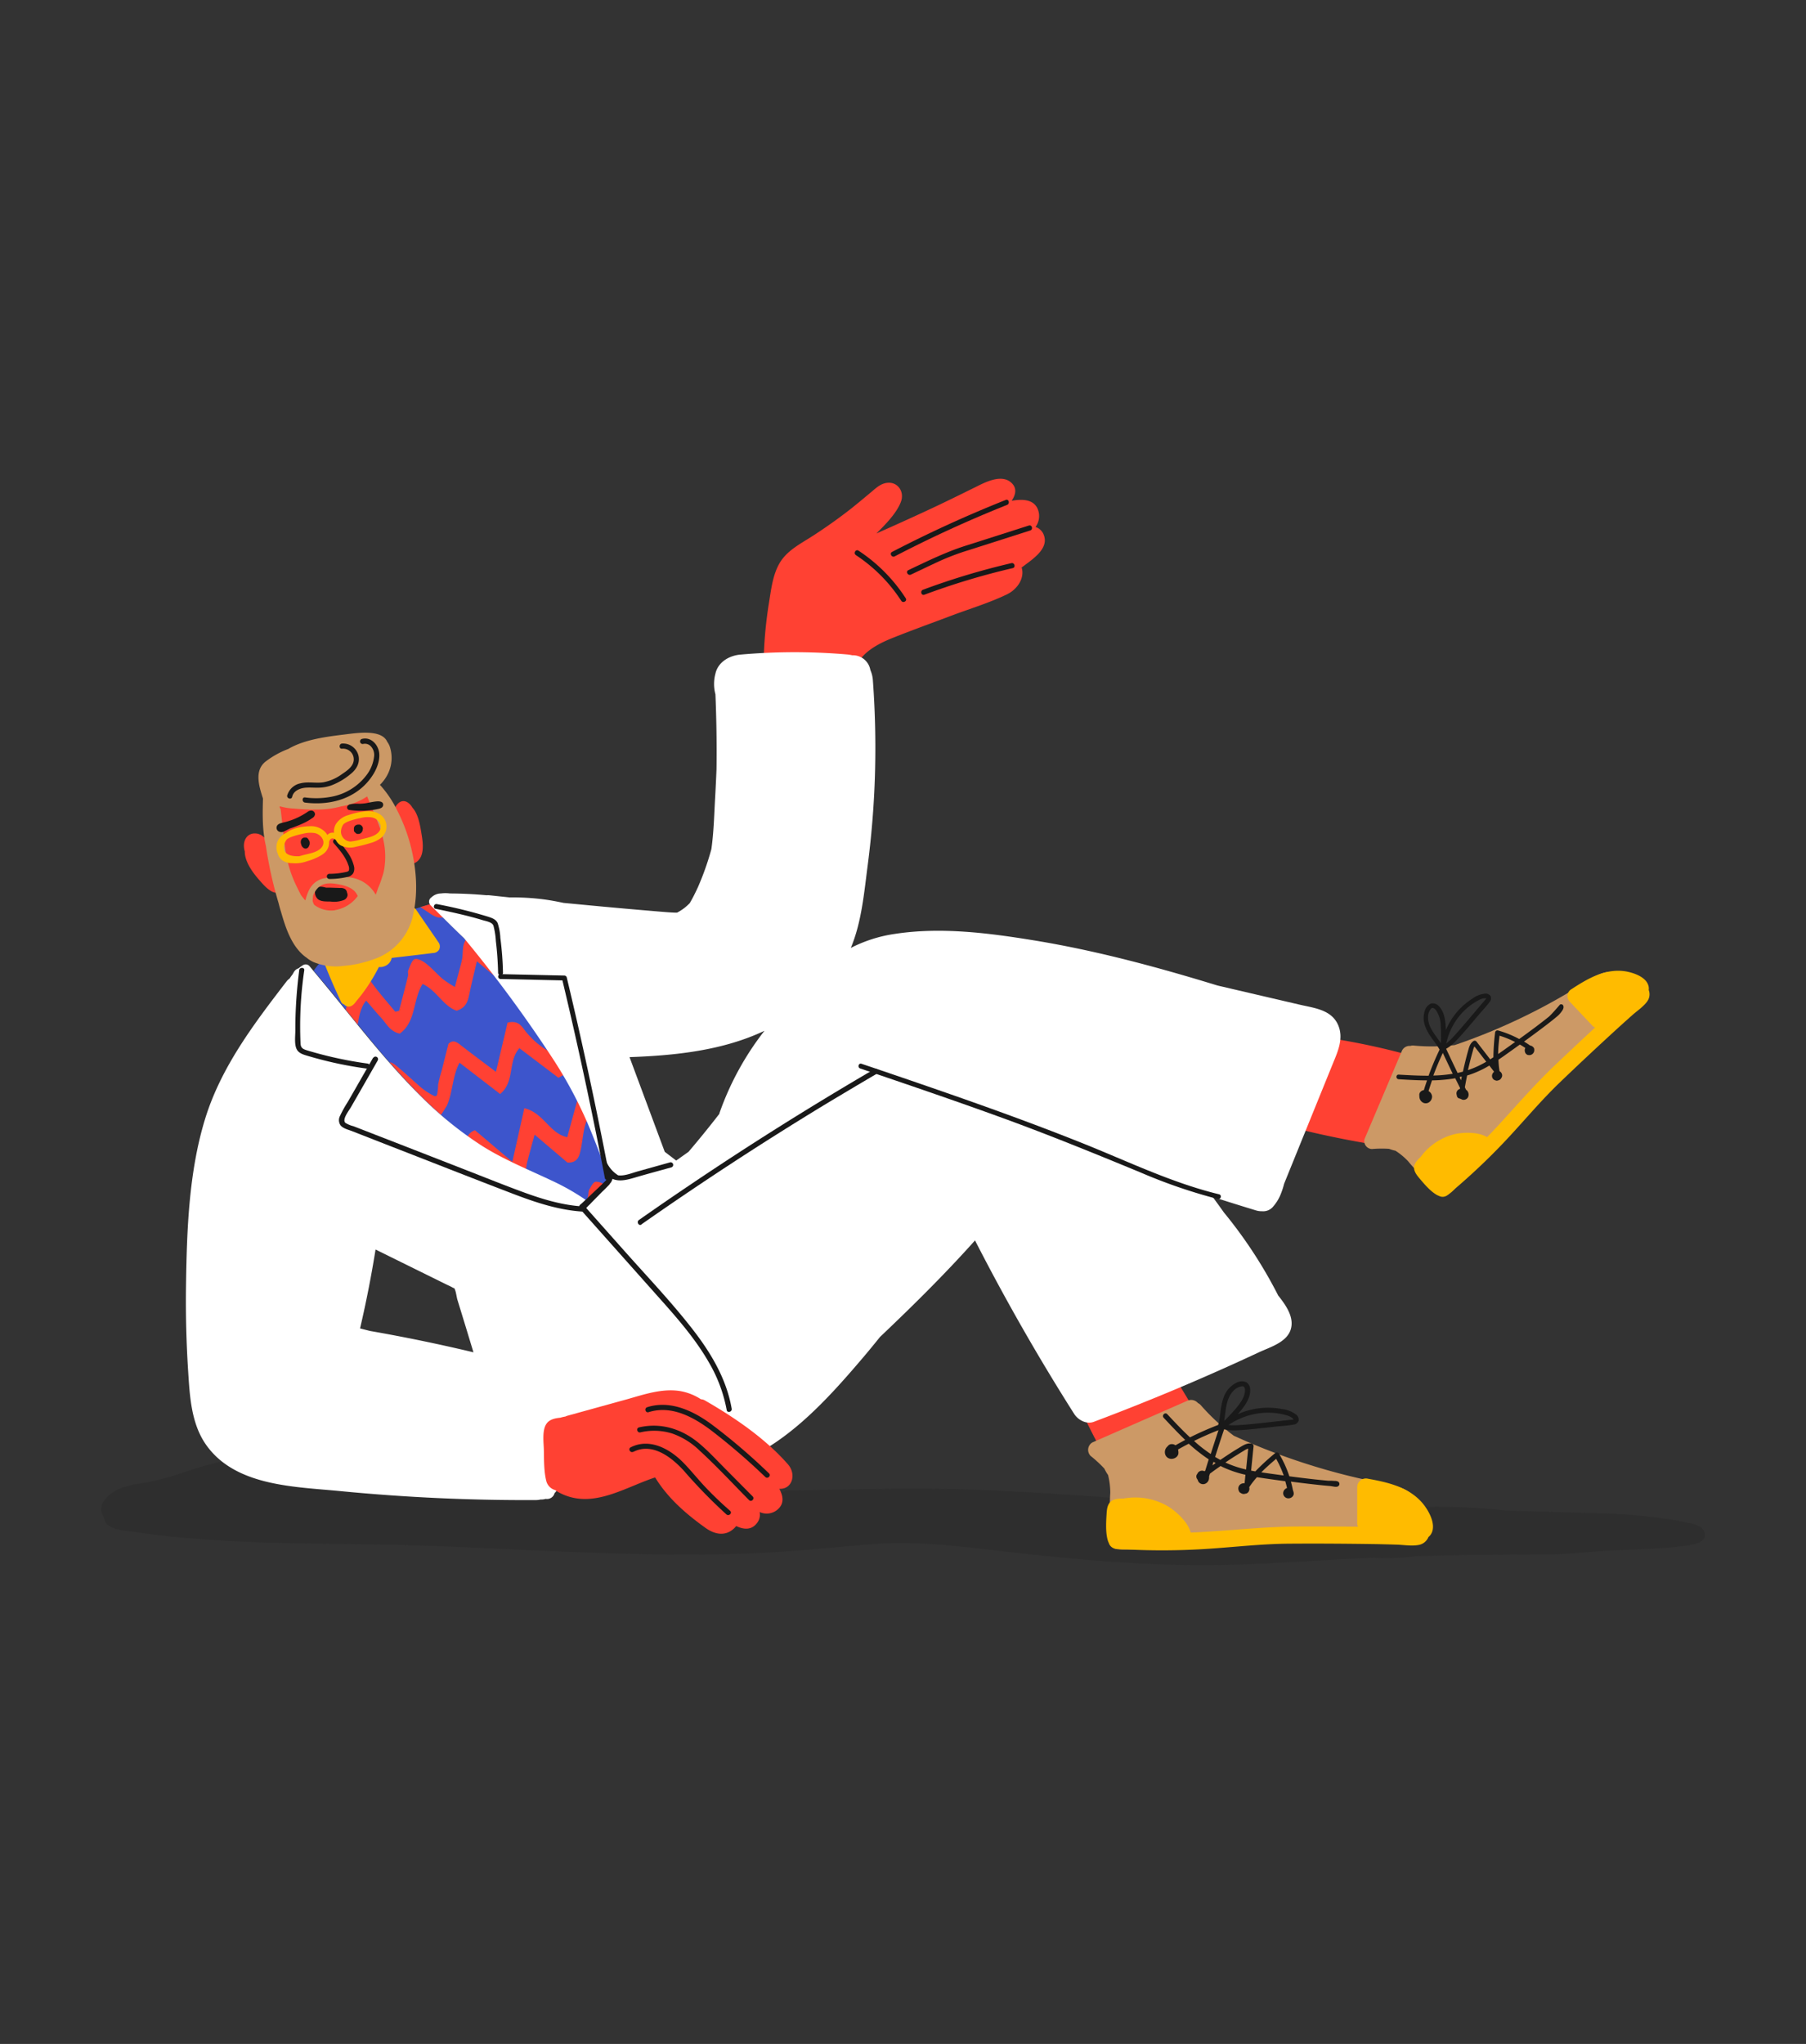
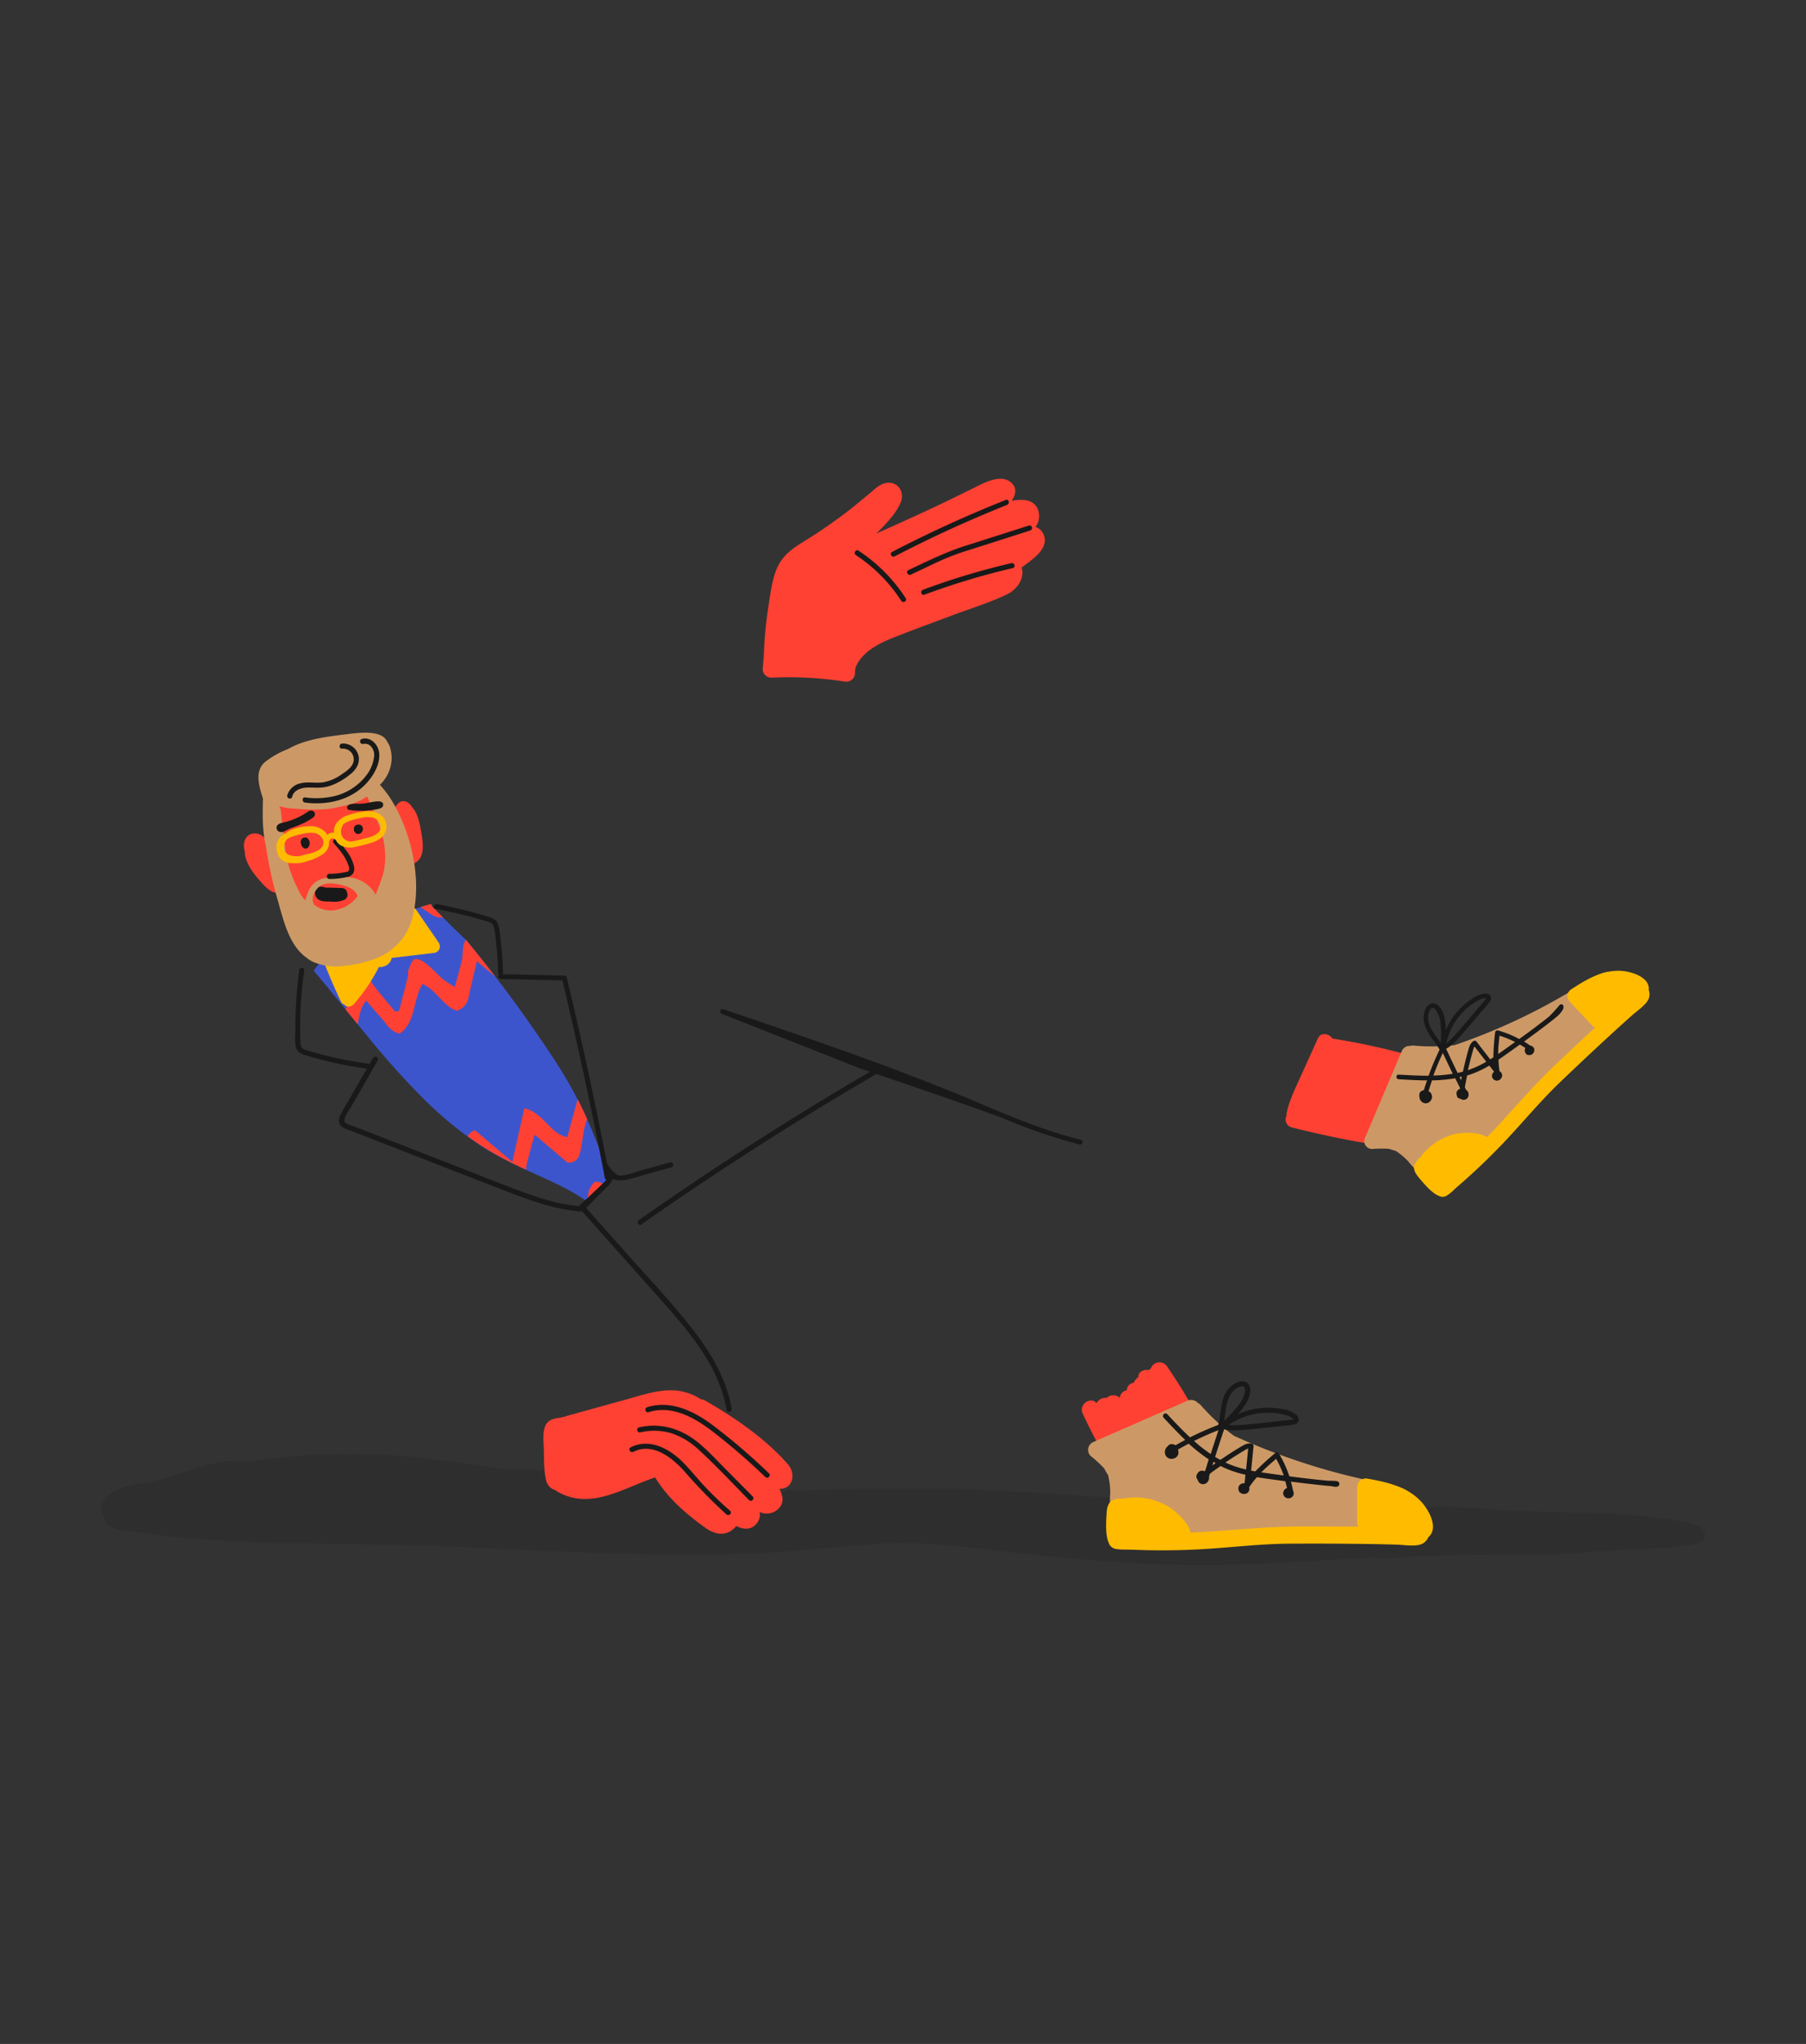
<svg xmlns="http://www.w3.org/2000/svg" viewBox="0 0 570 645">
  <rect x="0" y="0" width="570" height="645" fill="#333333" stroke="none" />
  <defs>
    <style>.cls-1{isolation:isolate;}.cls-2{fill:#3d55cc;}.cls-3{fill:#ff4133;}.cls-4,.cls-7{fill:#191919;}.cls-4{opacity:0.2;mix-blend-mode:multiply;}.cls-5{fill:#c96;}.cls-6{fill:#fb0;}.cls-8{fill:#fff;}</style>
  </defs>
  <g class="cls-1">
    <g id="Chino">
      <path class="cls-2" d="M100.35,307.9c5.48,6.53,10.76,13.21,16.19,19.77a251.48,251.48,0,0,0,17.08,19,115.25,115.25,0,0,0,19.28,15.61c6.95,4.38,14.54,7.41,21.94,10.93a72.14,72.14,0,0,1,10.74,6.09c2.54-2.21,5-4.45,7.49-6.75-1.95-4.93-3.81-9.9-5.81-14.82a136.75,136.75,0,0,0-11.7-22.41,422.19,422.19,0,0,0-28.36-38.59l-.17-.15c-3.55-3.36-7-6.84-10.46-10.28a1.49,1.49,0,0,1-.44-1c-2,.52-4.09,1.14-6.11,1.83l-.26.08q-13.81,7-27.21,14.74A53.05,53.05,0,0,0,99,306.3Z" />
      <path class="cls-3" d="M191.21,374.22a4.58,4.58,0,0,0-3.18-1.31c-.77.06-1.51,1.53-2.05,2.5-.34.61-.19,1.47-.41,2.17-.14.46-.28.93-.43,1.39l.44.29C187.48,377.61,189.35,375.92,191.21,374.22Z" />
-       <path class="cls-3" d="M142.44,344.25c.67-3,1.1-6.14,2.6-8.89l12.81,9.86c4.73-3.85,2.35-10.28,6.08-14.45l12.31,9.33c.73-.39,1.29-.68,1.72-.94-.78-1.31-1.57-2.6-2.4-3.88s-1.53-2.35-2.31-3.51a25.57,25.57,0,0,1-7.89-7c-1.12-1.53-2.28-2.73-5.16-2.06l-3.67,15.52c-4-3-7.31-5.47-10.58-8-1.43-1.1-2.78-2.46-4.41-.83l-2.16,8.52a41.79,41.79,0,0,0-1.1,4.34,18.67,18.67,0,0,1-.3,3.07.85.85,0,0,1-.27.48.9.9,0,0,1-.89-.07,21.41,21.41,0,0,1-4.1-2.71c-2.67-2.34-5.26-4.78-8-7a5.14,5.14,0,0,0-1.77-.87c3.43,3.94,7,7.79,10.69,11.46,1.8,1.78,3.65,3.5,5.54,5.18.65-.91,1.78-2.73,1.93-3.05A22.75,22.75,0,0,0,142.44,344.25Z" />
      <path class="cls-3" d="M123.38,291.08c0-.22.05-.44.07-.66q-3.95,2.06-7.85,4.18l2.87,1.81C122.74,295.22,123,294.92,123.38,291.08Z" />
      <path class="cls-3" d="M139.77,289.44l-3.2-3.18a1.49,1.49,0,0,1-.44-1c-1.15.29-2.29.62-3.43,1l3.22,2.15C137.53,289.45,138.79,289.8,139.77,289.44Z" />
      <path class="cls-3" d="M120.29,321.18c1.67,1.8,2.75,4.3,5.87,5,5.22-3.75,4.08-10.65,7.22-15.67,4.43,2,6.5,7,10.76,8.44,3.25-1.05,3.61-3.43,4.1-5.79.62-3,1.37-5.94,2.27-9.82l5.81,4.86q-4.48-5.81-9.12-11.48l-.17-.15,0,0c-1.32,1.95-.76,4.36-1.26,6.47-.64,2.67-1.39,5.32-2.21,8.41a37.71,37.71,0,0,1-3.83-2.51c-1.79-1.54-3.34-3.37-5.19-4.82-1-.81-2.79-1.8-3.69-1.43s-1.45,2.25-2,3.53c-.22.51.07,1.2-.07,1.76-.91,3.68-1.88,7.34-2.83,11l-1.21.28c-2.5-3.05-5.15-6-7.43-9.18-1.2-1.69-2.21-3.14-4.59-2.73-3,1.82-1.54,5.14-2.47,7.67-.42,1.18-.79,2.38-1.13,3.59l3.77,4.65c.5-2.64.88-5.35,2.68-7.5C117.25,317.67,118.71,319.48,120.29,321.18Z" />
      <path class="cls-3" d="M168.73,358.05l10.37,8.82c3.19.13,3.76-2,4.23-4.29.63-3.09.74-6.33,2-9.43q-1.44-3.19-3-6.3c-1.12,4-2.21,8-3.29,12-5.6-1.12-7.4-7.68-13.56-9.14-1.23,5.52-2.38,10.69-3.78,16.94l-11.8-10a4.18,4.18,0,0,0-2.29,1.91c1.75,1.28,3.53,2.5,5.37,3.66A113.49,113.49,0,0,0,166,369.1c.13-.79.2-1.61.4-2.39C167.07,364.07,167.81,361.46,168.73,358.05Z" />
      <path class="cls-4" d="M536.74,481.92a8.18,8.18,0,0,0-3.07-1.16l-1.49-.33c-11-2.32-22.18-2.79-33.37-3.09l-23-.62c-28.26-3.11-49.37.71-87-1.46-36.92-2.13-71.36-6-108.09-5.47q-16.17.25-32.35.6a2,2,0,0,0-1.09.34c-5.9-.13-11.8-.36-17.69-.65-6.13-.81-12.23-1.81-18.35-2.91-6.73-.91-13.46-1.89-20.25-2.41-10.18-.78-20.4-.93-30.61-.95-9.32-1.43-18.65-2.76-28-3.79a202,202,0,0,0-53.54,1.23c-2.53-.1-5.06-.19-7.6-.25-8.33,1.4-15.69,5-23.92,6.59-3.11.6-6.33.91-9.28,2.09s-7.28,4.3-5.77,8.1c.2.49.48.94.65,1.44a9,9,0,0,0,.38,1.14,3.31,3.31,0,0,0,1.38,1.29C37,483,39.7,483,42.3,483.39c31.41,4.71,64.41,3.25,96.13,4.51,32.51,1.3,65.17,3.5,97.72,2.32,13.15-.47,26.1-1.89,39.16-2.94,13.74-1.1,27.5.66,41.12,2.23,22.09,2.53,44.27,4.61,66.5,4.38,14.95-.15,29.87-1.34,44.8-2.07l5.55-.25a72.86,72.86,0,0,0,13.77-.5c13.64-.4,27.31-.55,40.87-.55,6,0,11.87-.67,17.86-1.08,9.47-.64,18.76-.41,28.18-2,1.72-.29,3.78-1,4.11-2.66A3,3,0,0,0,536.74,481.92Z" />
      <path class="cls-3" d="M444.22,332.81a225,225,0,0,0-23.67-5.08c-1-1.57-3.68-2.13-4.63,0L410.37,340c-1.69,3.73-3.53,7.43-4.33,11.47a2.7,2.7,0,0,0,0,.63,2.56,2.56,0,0,0,1.67,3.67q13.18,3.35,26.62,5.52a2.82,2.82,0,0,0,3.33-1.89q4.53-11.53,8.49-23.26A2.74,2.74,0,0,0,444.22,332.81Z" />
      <path class="cls-5" d="M516.52,309.42a8.31,8.31,0,0,0-6.39-2.36c-2.84-1.13-6.16.53-9,2.38q-7.29,4.72-15,8.76a190.5,190.5,0,0,1-27,11.59,62.22,62.22,0,0,1-13,.15,2.45,2.45,0,0,0-1,.12,2.64,2.64,0,0,0-2.69,1.61L430.68,359.4a2.5,2.5,0,0,0,2.32,3.19,36.25,36.25,0,0,1,5.41-.06,12.46,12.46,0,0,0,2,.59,21.15,21.15,0,0,1,4,3.31c1,1.25,2.12,2.43,3.25,3.57a32.36,32.36,0,0,0,6.13,6.67,2.56,2.56,0,0,0,3.52.1c9.75-8.51,17.43-19.15,26.53-28.33,9.27-9.36,18.61-18.65,27.92-28a2.48,2.48,0,0,0,.62-1l1.59-1.32c1.39-1.14,3.45-2.47,4.34-4.09C519.64,311.76,518.39,310.06,516.52,309.42Z" />
      <path class="cls-6" d="M513.27,306.56c-6.41-1.12-12.1,2.19-17.25,5.56a2.53,2.53,0,0,0-.64,3.91l7.14,7.57a2.4,2.4,0,0,0,.93.64c-4.11,3.79-8.18,7.63-12.24,11.48C484.76,341.82,479,348.44,473,355q-1.8,1.95-3.66,3.84c-2.69-1.66-7.16-1.53-9.75-1.05a18.76,18.76,0,0,0-11.24,7.34,9.08,9.08,0,0,0-1.4,1.52c-1.34,1.89-.4,3.44.89,5,1.56,1.85,3.46,4.15,5.56,5.38a4.31,4.31,0,0,0,.73.34A2.45,2.45,0,0,0,457,377l.09-.07a9.1,9.1,0,0,0,1.4-1.1l.82-.78a201.62,201.62,0,0,0,16.18-15.44c5.62-6,10.84-12.3,16.78-18q9.22-8.85,18.67-17.47c1.44-1.3,2.88-2.6,4.34-3.89s3.35-2.54,4.53-4.14a3.82,3.82,0,0,0,.55-3.71,3.33,3.33,0,0,0-.3-1.91C519,308.14,515.59,307,513.27,306.56Z" />
      <polygon class="cls-7" points="449.36 346.27 449.36 346.27 449.36 346.27 449.36 346.27 449.36 346.27" />
      <path class="cls-7" d="M460.32,341l-.48-1,.71-.17C460.47,340.18,460.4,340.56,460.32,341Z" />
      <path class="cls-3" d="M382.77,454.71c-.83-1.06-1.64-2.14-2.45-3.22-1.08-2.15-2.19-4.29-3.35-6.39-2.67-4.81-5.58-9.47-8.69-14a2.88,2.88,0,0,0-5.08.79,3,3,0,0,0-.66.45c-1.61-.27-3.4.59-3.27,2.31a3,3,0,0,0-1.42,1.72,2.43,2.43,0,0,0-2.22,2.36,2.5,2.5,0,0,0-2.17,2.39,3.07,3.07,0,0,0-4.17,0,3.19,3.19,0,0,0-3.21,1.69c-1.72-2.28-5.73.32-4.36,3.27a180.61,180.61,0,0,0,14.47,25.55,2.78,2.78,0,0,0,3.71,1q8.49-4.57,16.58-9.79a7.61,7.61,0,0,0,3.4-2.23l2.34-1.58A2.77,2.77,0,0,0,382.77,454.71Z" />
      <path class="cls-5" d="M450,479.83a9,9,0,0,0-3.28-6.64c-1.41-3-5.28-4.19-8.92-4.86q-9.29-1.71-18.4-4.27a206,206,0,0,1-30-11A67.65,67.65,0,0,1,379,443.44a2.65,2.65,0,0,0-.9-.68,2.86,2.86,0,0,0-3.33-.74l-30,13.16a2.72,2.72,0,0,0-.55,4.26,39.23,39.23,0,0,1,4.33,4,13.6,13.6,0,0,0,1.16,2,23.37,23.37,0,0,1,.71,5.61c-.12,1.76-.15,3.52-.11,5.27a35.39,35.39,0,0,0-.14,9.86,2.81,2.81,0,0,0,2.71,2.71c14.08.55,28.12-2.12,42.18-2.58,14.33-.47,28.67-.84,43-1.25a2.94,2.94,0,0,0,1.24-.32l2.23.14c2,.14,4.58.63,6.5,0C450.74,484,451,481.74,450,479.83Z" />
      <path class="cls-6" d="M449.6,475.14c-4.23-5.68-11.21-7.32-17.81-8.5a2.74,2.74,0,0,0-3.43,2.61c0,3.78,0,7.56,0,11.33a2.65,2.65,0,0,0,.26,1.2c-6.09-.07-12.18-.08-18.27-.07-9.66,0-19.14,1-28.77,1.61q-2.88.19-5.77.31c-.88-3.34-4.52-6.58-6.93-8.13a20.37,20.37,0,0,0-14.37-2.59,9.83,9.83,0,0,0-2.25.15c-2.47.49-2.88,2.42-3,4.6-.16,2.63-.37,5.87.37,8.42a4.27,4.27,0,0,0,.32.81,2.65,2.65,0,0,0,2.44,1.88h.13a9.74,9.74,0,0,0,1.93.18h1.23a219.78,219.78,0,0,0,24.35-.12c8.93-.55,17.77-1.63,26.74-1.7,9.28-.07,18.56,0,27.84.14,2.11.05,4.22.1,6.33.17s4.56.5,6.69.11a4.11,4.11,0,0,0,3.21-2.52,3.7,3.7,0,0,0,1.19-1.73C452.93,480.66,451.13,477.2,449.6,475.14Z" />
      <path class="cls-3" d="M329.39,168.69a4.12,4.12,0,0,0-2.57-2.4,5.8,5.8,0,0,0,1.07-4.36c-.73-4.1-4.39-4.67-8.6-3.89,1.42-2.12,1.7-4.19-.25-5.84-3.11-2.63-8.15,0-11.15,1.51-4.64,2.29-9.28,4.58-14,6.79q-8.58,4-17.28,7.84c2.75-2.75,6.27-6.25,7.69-9.87s-1.43-7.12-5.33-5.88c-1.73.55-3,1.89-4.38,3q-3,2.53-6,4.94-5.88,4.59-12.15,8.63c-3.56,2.3-7.66,4.34-10.05,8-2.49,3.81-3,8.86-3.72,13.25a132.08,132.08,0,0,0-1.6,16.48v0l-.36,4.24a2.72,2.72,0,0,0,2.71,2.71,116.05,116.05,0,0,1,23,1.21,2.76,2.76,0,0,0,3.43-2.62c0-.6.1-1.21.17-1.8,2-4.82,7-7.42,11.65-9.3,6.17-2.47,12.43-4.71,18.64-7.06,5.78-2.18,11.87-4,17.44-6.68,3.34-1.59,5.74-5.17,4.69-8.52.67-.47,1.34-1,2-1.47C327.06,175.59,331,172.56,329.39,168.69Z" />
      <path class="cls-6" d="M138.33,297.28c-.74-1.12-1.51-2.21-2.27-3.32l-4.71-6.86a1.64,1.64,0,0,0-2.55-.33c-1.78,2-2.65,4.51-4.49,6.41-1,1-2,1.89-2.88,2.89-.4.44-.79.9-1.16,1.36a2.53,2.53,0,0,0-.47,0,3.71,3.71,0,0,0-3.07,2.06q-6.7,1-13.42,2a1.62,1.62,0,0,0-1.13,2q2.5,6.45,5.49,12.7a1.33,1.33,0,0,0,.9.75,2,2,0,0,0,.49.42c1.22.73,2.31,0,3.08-1s1.43-1.75,2.11-2.65a57.64,57.64,0,0,0,3.51-5.24c.65-1.08,1.25-2.19,1.82-3.32a3.55,3.55,0,0,0,1.55-.16,3.86,3.86,0,0,0,1.64-1,3.47,3.47,0,0,0,.85-1.7c4.35-.51,8.7-1,13-1.55a2.31,2.31,0,0,0,1.93-1A2.2,2.2,0,0,0,138.33,297.28Z" />
-       <path class="cls-8" d="M422.33,323.46c-2.09-4.81-7.43-5.34-12-6.39l-13.6-3.17L384.29,311c-19-5.82-38.15-11-57.76-14.22-14.42-2.35-29.44-4.3-44-2.09a44.35,44.35,0,0,0-14,4.44c3.41-8.12,4.19-17.39,5.32-26,1.17-9,1.93-18,2.25-27.1a290.38,290.38,0,0,0-.61-31.36,9.64,9.64,0,0,0-.79-3.23,5.6,5.6,0,0,0-5.42-4.66l-.32,0a11.51,11.51,0,0,0-1.61-.26,194.62,194.62,0,0,0-33.71.05c-3.43.31-7,2.3-7.84,6a12.71,12.71,0,0,0,0,6.54q.49,11.81.34,23.62-.19,4.65-.45,9.3c-.29,5.09-.41,10.59-1.17,15.93A87.61,87.61,0,0,1,220.26,280c-.79,1.7-1.62,3.4-2.57,5a15.34,15.34,0,0,1-4,3c-1.16,0-2.32-.08-3.48-.17-2.51-.19-5-.42-7.52-.63q-8.05-.69-16.1-1.45l-8.73-.83c-2.16-.46-4.35-.87-6.57-1.15a75.71,75.71,0,0,0-10.4-.57l-6.47-.69a6.21,6.21,0,0,0-.86,0q-5.76-.53-11.56-.56a10.87,10.87,0,0,0-2.85,0,4.39,4.39,0,0,0-3,1.24,1.6,1.6,0,0,0-.28,2.46c3.48,3.44,6.91,6.92,10.46,10.28l.16.16a418.93,418.93,0,0,1,28.37,38.58,136.33,136.33,0,0,1,11.69,22.41c2,4.92,3.87,9.89,5.82,14.83q-3.69,3.43-7.49,6.74a73.56,73.56,0,0,0-10.74-6.09c-7.4-3.51-15-6.55-21.94-10.93A116.17,116.17,0,0,1,132.89,346c-6.06-6-11.64-12.42-17.07-19s-10.71-13.24-16.19-19.77l-2-2.41a1.63,1.63,0,0,0-2-.25,14.12,14.12,0,0,0-1.41,1,2.58,2.58,0,0,0-1.45,1.14c-.16.29-.33.57-.49.85a13.58,13.58,0,0,0-.87,1.23,4,4,0,0,0-.91.83C80.17,323.07,69.81,336.65,64.76,353c-5.17,16.76-5.8,35.2-6.05,52.62q-.2,13.68.69,27.36c.52,8,1,16.73,6,23.44,9.35,12.62,27.76,12.73,41.91,14.11a605.32,605.32,0,0,0,61.85,2.84,6.08,6.08,0,0,0,1.46-.18,4.88,4.88,0,0,0,1.61-.2,2.45,2.45,0,0,0,2.8-1.82,6.75,6.75,0,0,0,1.56-2.4c.09-.23.16-.47.23-.71a5.32,5.32,0,0,0,.88-2.89c0-1.21.08-2.42.13-3.63l.3.08c6.85,3.16,14.51,4.06,22.06,4.16,9.71.13,20,0,29.36-3,17.64-5.67,31.12-20.62,42.78-34.31q2.74-3.24,5.4-6.56c10.35-9.82,20.51-19.86,30-30.48q14.38,28.1,31.31,54.77c1.2,1.88,3.85,3.34,6.13,2.49q26.43-9.93,52.05-21.9c4-1.87,10.09-3.49,10.42-8.75.21-3.27-2-6.43-4.22-9.22a144.63,144.63,0,0,0-17.17-26.25c-1.16-1.65-2.35-3.28-3.54-4.9q6.84,2.21,13.73,4.3a5.81,5.81,0,0,0,1.84.25,4.07,4.07,0,0,0,3.65-1.6,13.37,13.37,0,0,0,2.37-4c.4-1,.73-2.06,1-3.11l10.14-25,5.3-13.05C422.32,331.63,424.11,327.56,422.33,323.46ZM116.78,420l-3.14-.8q2.89-12.36,4.89-24.9l22.54,11.12c.61.29,1.25.57,1.83.91.3.17.46.2.42.09.58.89.75,2.63,1,3.58l2.68,8.74,2.43,8Q133.22,422.87,116.78,420ZM227.06,351.3c0,.09,0,.17-.07.25-3.13,4.05-6.34,8-9.68,11.92l-3.89,2.76-3.62-2.77-11.11-29.87c14.64-.51,29.55-2.13,42.59-8.31A90.88,90.88,0,0,0,227.06,351.3Z" />
      <path class="cls-7" d="M117.76,333.78l-5.34,9.32-2.67,4.65a36.84,36.84,0,0,0-2.43,4.38,2.87,2.87,0,0,0,.17,3c.83,1,2.42,1.35,3.58,1.8l10.22,4c13.57,5.27,27.1,10.62,40.7,15.82,7.18,2.74,14.55,5.2,22.3,5.61,1,.06,1-1.57,0-1.63-6.49-.34-12.73-2.19-18.8-4.4-6.26-2.29-12.46-4.79-18.67-7.21l-19-7.41-9.3-3.61-4.64-1.81-2.33-.9a8.51,8.51,0,0,1-2.55-1.07c-1.1-1.08,1.14-3.85,1.71-4.85l2.92-5.08,5.58-9.74a.81.81,0,0,0-1.4-.82Z" />
      <path class="cls-7" d="M94.44,306.14q-.82,6.33-1.1,12.69-.14,3.19-.13,6.37c0,1.73-.34,4.07.34,5.7.6,1.45,2.12,1.87,3.5,2.28,2,.59,4,1.14,6,1.63a124.24,124.24,0,0,0,12.54,2.38c1,.14,1.47-1.42.43-1.57q-5.73-.78-11.36-2.09-2.7-.63-5.37-1.38c-.9-.26-1.82-.51-2.71-.8-1.13-.38-1.64-.8-1.72-2a121.4,121.4,0,0,1,1.17-23.17c.13-1-1.5-1-1.63,0Z" />
      <path class="cls-7" d="M158,308.94l20.12.45-.74-.57q5.82,24.36,10.77,48.92,1.41,7,2.75,14c.18,1,1.67.57,1.48-.41q-4.7-24.61-10.27-49.05c-1.06-4.62-2.14-9.25-3.24-13.86a.8.8,0,0,0-.75-.57L158,307.4a.77.77,0,0,0,0,1.54Z" />
      <path class="cls-7" d="M137.5,286.78c5,1.05,10,2.11,14.88,3.6,1.09.33,3,.6,3.37,1.78a23.71,23.71,0,0,1,.75,4.83c.4,3.31.63,6.63.71,10a.77.77,0,0,0,1.54,0,100.65,100.65,0,0,0-.83-11,17.5,17.5,0,0,0-.85-4.68c-.54-1.21-1.75-1.6-2.92-2a148.69,148.69,0,0,0-16.24-4c-1-.21-1.38,1.28-.41,1.49Z" />
      <path class="cls-7" d="M202.42,386.39q28.23-19.77,57.71-37.69,8.31-5,16.72-9.94a.82.82,0,0,0-.82-1.41Q246.24,354.71,217.64,374q-8.07,5.43-16,11c-.85.6,0,2,.82,1.41Z" />
-       <path class="cls-7" d="M271.49,337.17c14.95,5.08,29.89,10.15,44.73,15.55s29.16,11.24,43.62,17.21a168.45,168.45,0,0,0,24.51,8.43c1,.24,1.37-1.25.41-1.48-14.94-3.63-28.86-10.43-43.07-16.11-14.65-5.86-29.48-11.22-44.38-16.39q-12.69-4.41-25.41-8.69c-.94-.32-1.35,1.16-.41,1.48Z" />
+       <path class="cls-7" d="M271.49,337.17c14.95,5.08,29.89,10.15,44.73,15.55a168.45,168.45,0,0,0,24.51,8.43c1,.24,1.37-1.25.41-1.48-14.94-3.63-28.86-10.43-43.07-16.11-14.65-5.86-29.48-11.22-44.38-16.39q-12.69-4.41-25.41-8.69c-.94-.32-1.35,1.16-.41,1.48Z" />
      <path class="cls-7" d="M183,381.43l22.84,25.66c6.43,7.23,13.09,14.44,17.92,22.88a46.25,46.25,0,0,1,5.6,15c.18,1,1.75.6,1.57-.43-1.63-9.44-6.63-17.75-12.44-25.2-6.57-8.44-14-16.25-21.1-24.23l-13.24-14.88c-.69-.78-1.84.37-1.15,1.15Z" />
      <path class="cls-7" d="M185.28,378.58l-1.68,1.19,1,1.28,7.56-7.11c.76-.72-.39-1.86-1.15-1.15l-7.56,7.11c-.66.62.22,1.81,1,1.27L186.1,380a.82.82,0,0,0-.82-1.41Z" />
      <path class="cls-7" d="M192.13,371.28c2.49,2,5.61,1.1,8.39.28,3.8-1.12,7.62-2.13,11.44-3.2a.82.82,0,0,0-.44-1.57l-10.35,2.89c-2.33.66-5.71,2.2-7.89.45-.81-.65-2,.49-1.15,1.15Z" />
      <path class="cls-7" d="M184.9,381.31l5.22-5.31a29.68,29.68,0,0,0,2.39-2.5,3.09,3.09,0,0,0,.75-2.93c-.35-1-1.93-.56-1.57.43.28.78-.42,1.5-.92,2-.78.8-1.57,1.59-2.36,2.39l-4.66,4.74a.81.81,0,0,0,1.15,1.15Z" />
      <path class="cls-7" d="M190,365.17a10.6,10.6,0,0,0,4.41,6.21l.31-.75a3.6,3.6,0,0,1-2.54-2.42l-.78.22a6.64,6.64,0,0,0,1.27,2.18c.3.35.9-.11.64-.49l-.77-1.11a.41.41,0,0,0-.76.21,2.48,2.48,0,0,0,.42,1.45c.23.36.92.14.74-.31l-.4-1a.42.42,0,0,0-.5-.29.41.41,0,0,0-.29.5l.4,1,.75-.32a1.68,1.68,0,0,1-.31-1l-.75.2.77,1.11.63-.49a5.88,5.88,0,0,1-1.06-1.83c-.17-.49-.94-.29-.78.22a4.44,4.44,0,0,0,3.1,3,.41.41,0,0,0,.32-.75,9.79,9.79,0,0,1-4-5.71.4.4,0,0,0-.78.21Z" />
      <path class="cls-7" d="M270.14,175.18a49.62,49.62,0,0,1,14.31,14.41c.57.88,2,.06,1.4-.82a51.38,51.38,0,0,0-14.89-15c-.88-.58-1.69.83-.82,1.4Z" />
      <path class="cls-7" d="M319.21,177.71a227.66,227.66,0,0,0-27.89,8.39c-1,.37-.55,1.94.43,1.57a227.66,227.66,0,0,1,27.89-8.39c1-.23.59-1.8-.43-1.57Z" />
      <path class="cls-7" d="M324.72,165.84l-19.79,6.32c-6.35,2-12.24,4.92-18.25,7.76-.94.45-.12,1.85.83,1.4,3-1.42,6-2.86,9-4.25a77.85,77.85,0,0,1,9.31-3.49l19.33-6.18c1-.31.57-1.88-.44-1.56Z" />
      <path class="cls-7" d="M317.41,157.77a392.62,392.62,0,0,0-35.85,16.39c-.93.48-.11,1.89.82,1.41q17.31-9,35.46-16.24c1-.38.54-2-.43-1.56Z" />
      <path class="cls-3" d="M131.58,271.92c-2.89,2.19-4.51-1.8-5.38-3.88a28.69,28.69,0,0,1-1.94-6.59c.29,5.52.71,11,.85,16.57,0,.44,0,.88,0,1.31a28.17,28.17,0,0,1-2.11,13.3c-2.07,4.49-7.52,6.61-12,7.68-4.18,1-9.58,1.52-13.63-.26-4.34-1.91-6.13-7.7-7.76-11.77-.85-2.15-1.58-4.34-2.21-6.56-2.15.09-4.45-2.74-5.66-4.12-1.91-2.18-3.92-4.94-4.41-7.86a7.22,7.22,0,0,1-.07-1.05,6.45,6.45,0,0,1-.27-1.54C76.86,265,78.09,263,80.4,263c2.12,0,3.39,1.43,4.28,3.12a24.23,24.23,0,0,1,.65-8.19c2.63-9.18,14.47-12.71,23-13a16.45,16.45,0,0,1,12,4c2.52,2.39,3.33,5.31,3.67,8.44.06-.19.11-.38.18-.57s0-.27,0-.4c.34-2,2.11-4.56,4.42-3.22a4.52,4.52,0,0,1,1.54,1.66c1.93,2,2.53,6.06,2.88,8.23C133.47,265.71,134.11,270,131.58,271.92Z" />
      <path class="cls-7" d="M97.75,266.14a2,2,0,0,0,0-.23,1.5,1.5,0,0,0-.16-.62,1.37,1.37,0,0,0-.17-.23l0-.07a2,2,0,0,0-.43-.52.83.83,0,0,0-.71-.14,1.35,1.35,0,0,0-.4,0,1.31,1.31,0,0,0-.89.89,1.88,1.88,0,0,0,0,1,2.58,2.58,0,0,0,.08.26,1.76,1.76,0,0,0,.28.64,2.15,2.15,0,0,0,.51.49,1.09,1.09,0,0,0,.86.15,1.29,1.29,0,0,0,.85-.92v0a1,1,0,0,0,.08-.14A1.5,1.5,0,0,0,97.75,266.14Z" />
      <path class="cls-7" d="M114.54,261.33a1.47,1.47,0,0,0-.14-.4.41.41,0,0,0-.05-.09,1.64,1.64,0,0,0-.19-.25l-.15-.13a1.13,1.13,0,0,0-.18-.12,1.11,1.11,0,0,0-.27-.12l-.11,0a1.45,1.45,0,0,0-.3,0H113a1.85,1.85,0,0,0-.41.07,1.59,1.59,0,0,0-.37.18,1.49,1.49,0,0,0-.41.42.41.41,0,0,0,0,.09,1.36,1.36,0,0,0-.11.28,2.72,2.72,0,0,0,0,.3.31.31,0,0,0,0,.1c0,.1,0,.2,0,.3l0,.1,0,0a.78.78,0,0,0,.23.51.78.78,0,0,0,.2.14l0,.06.08.09a1.65,1.65,0,0,0,.53.3l.1,0a1.87,1.87,0,0,0,.32,0,1.45,1.45,0,0,0,.3-.05,1.69,1.69,0,0,0,.31-.13,1.56,1.56,0,0,0,.4-.37.91.91,0,0,0,.11-.16,1.51,1.51,0,0,0,.13-.29,1.2,1.2,0,0,0,.08-.42A1.53,1.53,0,0,0,114.54,261.33Z" />
      <path class="cls-7" d="M109.53,281.71a1.62,1.62,0,0,0-.7-1.2,2.71,2.71,0,0,0-1.51-.3L104,280.1l-1.12,0c-1.06-.29-2.23-.57-3,.28-.93,1-.35,2.92.74,3.56s2.54.51,3.73.56a8.68,8.68,0,0,0,4.17-.48,1.88,1.88,0,0,0,1.17-1.47A1.55,1.55,0,0,0,109.53,281.71Z" />
      <path class="cls-5" d="M129.69,267.24a53.78,53.78,0,0,0-4.37-11.58,34.2,34.2,0,0,0-5.41-8,12.29,12.29,0,0,0,3-4.59,11.33,11.33,0,0,0,.29-6.86,5.75,5.75,0,0,0-1-2.15c-1.71-3.94-9.34-2.79-13.09-2.33-5.75.71-12.86,1.53-18.14,4.62a28,28,0,0,0-6.93,3.81C80.14,243,81.72,248,83,252c-.15,5-.23,10.1.93,15a127.38,127.38,0,0,0,4,18c.24,1,.51,1.95.81,2.9C90.2,293,92.12,298.77,96.45,302l.23.15A9.81,9.81,0,0,0,99,303.62a18.62,18.62,0,0,0,9.32,1.2,36.52,36.52,0,0,0,9.47-2.06,18.79,18.79,0,0,0,12.66-14.42C132,281.49,131.38,274,129.69,267.24Zm-23.94,20a8.77,8.77,0,0,1-6.61-1.74,6.18,6.18,0,0,1-.46-1.14c0-.57.07-1.14.13-1.71a7,7,0,0,1,1.72-2.65c1.62-1.51,4-1.36,6-1s4.39.93,5.69,2.6a6.15,6.15,0,0,1,.69,1.15A11.13,11.13,0,0,1,105.75,287.2Zm15.62-13.7a14.64,14.64,0,0,1-.79,3.31v0a26,26,0,0,1-1.29,3.48,16.32,16.32,0,0,1-.71,2,11,11,0,0,0-4.06-4.1,11.19,11.19,0,0,0-7.56-1.25,15.81,15.81,0,0,0-5,.25,6.78,6.78,0,0,0-4.47,3.75,14.88,14.88,0,0,0-1.09,3.13l-.41-.34a.25.25,0,0,1,0-.08c-.35-.4-.69-.81-1-1.24-.44-.85-.87-1.71-1.28-2.56A38,38,0,0,1,90,267.67c-.49-4-.92-8-1.38-12a1.34,1.34,0,0,0-.34-.79c0-.15,0-.3,0-.45a19.24,19.24,0,0,0,4.48.72,68.94,68.94,0,0,0,7.87.31,28.86,28.86,0,0,0,7.09-1,23.25,23.25,0,0,0,5-1.43,18.05,18.05,0,0,0,3.15-1.71c.32.76.62,1.52.93,2.29v0c1.81,4.25,3.8,8.54,4.51,13.14A23.71,23.71,0,0,1,121.37,273.5Z" />
      <path class="cls-7" d="M98.5,255.81a1.77,1.77,0,0,0-1.43.39c-.49.33-1,.64-1.49.93a22.17,22.17,0,0,1-2.9,1.41,23.45,23.45,0,0,1-3.17,1c-.87.21-2.09.43-2.22,1.53a1.34,1.34,0,0,0,.75,1.35,1.89,1.89,0,0,0,1.73-.1c.6-.28,1.18-.59,1.77-.9a37.58,37.58,0,0,0,4.2-1.63,17.79,17.79,0,0,0,2.83-1.64,1.65,1.65,0,0,0,.85-1.14A1.2,1.2,0,0,0,98.5,255.81Z" />
      <path class="cls-7" d="M118.79,252.9c-.92.09-1.82.28-2.72.45a13.54,13.54,0,0,1-2.84.28,10.22,10.22,0,0,0-2.87.22.78.78,0,0,0-.39.25.72.72,0,0,0-.4.49.82.82,0,0,0,.57,1,26.75,26.75,0,0,0,6,.17,26.21,26.21,0,0,0,2.8-.4c.8-.16,2-.35,2-1.42S119.61,252.82,118.79,252.9Z" />
      <path class="cls-7" d="M111.72,273.34a12.77,12.77,0,0,0-2.08-4.45,41,41,0,0,0-3.15-3.95c-.68-.79-1.83.36-1.15,1.15,1.8,2.07,3.69,4.23,4.58,6.86a2.79,2.79,0,0,1,.23,1.63c-.17.55-1,.59-1.42.69a24.66,24.66,0,0,1-4.77.48.81.81,0,0,0,0,1.62,25.19,25.19,0,0,0,5.61-.62,2.72,2.72,0,0,0,1.92-1.2A3.18,3.18,0,0,0,111.72,273.34Z" />
      <path class="cls-7" d="M119.69,237.72c-.26-2.7-2.61-5.34-5.54-4.52a.82.82,0,0,0,.44,1.57,2.57,2.57,0,0,1,2.56.85,4,4,0,0,1,.93,3,11.87,11.87,0,0,1-2.46,6.05,18,18,0,0,1-11,6.75,25.71,25.71,0,0,1-8.35.22c-1-.13-1,1.5,0,1.63,5.45.69,11.28-.12,15.94-3.19a18.33,18.33,0,0,0,5.18-5.09C118.76,243,119.93,240.27,119.69,237.72Z" />
      <path class="cls-7" d="M113.2,238.73a5,5,0,0,0-5.26-4.09c-1,.08-1,1.7,0,1.63a3.37,3.37,0,0,1,3.71,3.52c-.1,2.06-2.12,3.42-3.67,4.46a14.65,14.65,0,0,1-6,2.63c-2.35.33-4.76-.28-7.09.3A5.47,5.47,0,0,0,90.65,251c-.21,1,1.35,1.46,1.57.43.43-2,2.67-2.78,4.5-2.88,1.4-.08,2.8.07,4.21,0a12.17,12.17,0,0,0,3.63-.7,21.32,21.32,0,0,0,6.08-3.58C112.35,242.92,113.58,241,113.2,238.73Z" />
      <path class="cls-6" d="M119.51,256.74a7,7,0,0,0-4.35-.71A25.28,25.28,0,0,0,110,257.2a6.84,6.84,0,0,0-4,2.86,4.77,4.77,0,0,0-.58,2.75,2.28,2.28,0,0,0-1,0,2.17,2.17,0,0,0-1.13.71l0-.07A4.79,4.79,0,0,0,102,262a6.24,6.24,0,0,0-4.28-1.27c-2.45.08-5.33.53-7.37,2.07a5.86,5.86,0,0,0-2.5,2.23,4.85,4.85,0,0,0-.17,4.34,3.75,3.75,0,0,0,1.8,2.35,5.16,5.16,0,0,0,2.71.66,10.59,10.59,0,0,0,4.66-.59,18.64,18.64,0,0,0,4.16-1.69,6.86,6.86,0,0,0,1.45-1,4.3,4.3,0,0,0,1.4-3.42,2.24,2.24,0,0,1,.44-.87,1,1,0,0,1,.87-.23,1.88,1.88,0,0,1,.85.54,3.88,3.88,0,0,0,1.55,1.67,6.63,6.63,0,0,0,4.76.42c1.58-.32,3.17-.74,4.71-1.21a8.91,8.91,0,0,0,3.51-1.84A4.61,4.61,0,0,0,119.51,256.74Zm-18,10.67c-1.28,1.56-3.75,1.91-5.58,2.38l-1.5.4h-1c-1.3-.06-2.92-.34-3.58-1.61a2.72,2.72,0,0,1-.11-.43,3.94,3.94,0,0,1,.73-3.19l.16-.18a6.72,6.72,0,0,1,1.45-.71,24,24,0,0,1,3.71-1,8.67,8.67,0,0,1,3.65-.16C101.38,263.36,103,265.59,101.5,267.41Zm18.09-4.94c-1.28,1.56-3.74,1.91-5.57,2.38a16.63,16.63,0,0,1-3.49.71,3.25,3.25,0,0,1-1.92-.84,3.14,3.14,0,0,1-1-2.09h0a.27.27,0,0,1,0-.09,4.17,4.17,0,0,1,.83-2.5,6.42,6.42,0,0,1,1.69-.91,25.12,25.12,0,0,1,3.71-1,8.65,8.65,0,0,1,3.65-.16C119.48,258.42,121.09,260.65,119.59,262.47Z" />
      <path class="cls-7" d="M493.4,317.38a.64.64,0,0,0-.35-.4l-.08,0a.57.57,0,0,0-.69.11c-1.08,1.26-2.17,2.52-3.36,3.69-1.4,1.12-2.83,2.22-4.26,3.3-1.71,1.28-3.44,2.55-5.17,3.8a32.48,32.48,0,0,0-6.67-2.7.74.74,0,0,0-.94.68,67.47,67.47,0,0,0-.54,7.77c-.34.23-.69.45-1,.67l-4.37-5.66a.72.72,0,0,0-.87-.15c-1.2.76-1.47,2.12-1.83,3.39s-.75,2.82-1.08,4.24c-.16.68-.32,1.37-.47,2.06-.56.14-1.12.28-1.68.4-1.23-2.53-2.43-5.07-3.62-7.62a12.53,12.53,0,0,0,3-2.39c1.28-1.32,2.49-2.7,3.69-4.09s2.38-2.8,3.56-4.2,2.41-2.66,3.46-4.08a1.77,1.77,0,0,0,.33-1.83,1.86,1.86,0,0,0-1.81-.81,8.15,8.15,0,0,0-4,1.61,21.75,21.75,0,0,0-6.31,6.15,22,22,0,0,0-2,3.76c0-.55-.05-1.1-.09-1.64-.17-2.05-.59-4.37-2.09-5.89a2.62,2.62,0,0,0-2.43-.89,3.43,3.43,0,0,0-2,2.15,7.54,7.54,0,0,0,.33,5.65c1,2.48,3,4.42,4.29,6.77-1.29,2.68-2.45,5.43-3.47,8.23-3.14,0-6.28-.16-9.41-.35-.94-.06-1,1.4,0,1.46,2.95.18,5.94.36,8.93.36-.35,1-.68,2-1,3.07a1.79,1.79,0,0,0-1.21.71,1.43,1.43,0,0,0-.21,1.07,1,1,0,0,0,0,.29,2.21,2.21,0,0,0,1,1.8,1.87,1.87,0,0,0,2,0,2.2,2.2,0,0,0,1-1.8,2,2,0,0,0-.22-.84.67.67,0,0,0-.06-.12v0a2.07,2.07,0,0,0-.34-.44h0a2.87,2.87,0,0,0-.49-.37c.35-1.13.71-2.25,1.1-3.37a47.1,47.1,0,0,0,7.32-.67c.5,1,1,2,1.52,3.08,0,.09,0,.19-.05.28a1.48,1.48,0,0,0-.29.12,1.46,1.46,0,0,0-.78,1.15,1.52,1.52,0,0,0,.09.69,1.18,1.18,0,0,0,.59,1,3.66,3.66,0,0,1,1.06.4,1.57,1.57,0,0,0,1.85-.65,1.88,1.88,0,0,0-.18-2.09,1.41,1.41,0,0,0-.39-.34l-.38-.78c.22-1.25.46-2.5.72-3.74l.83-.25a32.19,32.19,0,0,0,6.18-2.88l1.5,1.95-.07.06a1.8,1.8,0,0,0-.51.76,1.48,1.48,0,0,0,.64,1.77l.14.07.05,0a1.49,1.49,0,0,0,.58.17.64.64,0,0,0,.32-.07,1.4,1.4,0,0,0,.86-.41,1.46,1.46,0,0,0,.27-.38l.1-.15a1.35,1.35,0,0,0,.1-1.06,1.59,1.59,0,0,0-.31-.57,1.52,1.52,0,0,0-.36-.31l-.08-.05a24.51,24.51,0,0,1-.35-3.63c.58-.39,1.17-.79,1.75-1.2q2.52-1.79,5-3.58c.59.34,1.17.7,1.73,1.08a1.43,1.43,0,0,0-.14.34,1.54,1.54,0,0,0-.05.48,2,2,0,0,0,.15.64,1.39,1.39,0,0,0,.27.41,1.73,1.73,0,0,0,.54.35l.09,0h0l.12,0a1.43,1.43,0,0,0,1-.14,1.59,1.59,0,0,0,.37-.27,2.11,2.11,0,0,0,.28-.37,1.66,1.66,0,0,0,.18-1,.65.65,0,0,0,0-.13,1.57,1.57,0,0,0-.12-.3,1.43,1.43,0,0,0-.29-.36,2,2,0,0,0-.54-.34,1.66,1.66,0,0,0-.37-.09l0,0c-.62-.44-1.26-.85-1.9-1.24q2.21-1.61,4.4-3.24c2-1.49,4-3,5.9-4.58a8.44,8.44,0,0,0,1.38-1.42C493.1,318.91,493.69,318.14,493.4,317.38Zm-29.86.3a18.35,18.35,0,0,1,3.22-2.1,4.53,4.53,0,0,1,1.68-.57c.08,0,.56.05.62,0,0,.19-.5.71-.55.77-2.06,2.42-4.11,4.86-6.18,7.28-1.14,1.34-2.31,2.67-3.52,4a17.49,17.49,0,0,1-2.34,2.21A20.33,20.33,0,0,1,463.54,317.68Zm-12.82,3.07a4.07,4.07,0,0,1,.68-2.12c.21-.31.47-.65.87-.56a1.89,1.89,0,0,1,.89.64,8.8,8.8,0,0,1,1.55,5.07c.12,1.8.11,3.61.06,5.42C453,326.57,450.56,324.06,450.72,320.75Zm2.91,18.61-1.25.05q1.35-3.65,3-7.14,1.55,3.3,3.12,6.57A44.18,44.18,0,0,1,453.63,339.36Zm7.5,1.52c-.16-.32-.32-.64-.47-1l.69-.17C461.28,340.12,461.2,340.5,461.13,340.88Zm3-3.47-.81.28c0-.17.07-.34.11-.51.29-1.27.61-2.54.94-3.8.17-.63.34-1.25.52-1.88a4.86,4.86,0,0,1,.46-1.29l3.73,4.83A29.22,29.22,0,0,1,464.1,337.41Zm10.25-5.87-1.54,1.08c0-1.94.22-3.88.43-5.8a30.93,30.93,0,0,1,4.92,2Z" />
      <polygon class="cls-7" points="366.53 458.36 366.53 458.36 366.53 458.36 366.53 458.36" />
      <path class="cls-7" d="M422.3,467.53a2.1,2.1,0,0,0-1-.2l-1-.06-1,0c-1.81-.16-3.62-.34-5.43-.55-2.31-.26-4.62-.55-6.93-.85a35.32,35.32,0,0,0-3.26-7.13.8.8,0,0,0-1.25-.16,72.29,72.29,0,0,0-6.24,5.74l-1.32-.25.78-7.75a.81.81,0,0,0-.59-.77c-1.51-.29-2.74.58-4,1.33s-2.7,1.66-4,2.53l-1.91,1.28c-.55-.3-1.1-.61-1.64-.94q1.38-4.37,2.84-8.72a14.23,14.23,0,0,0,4.13.32c2-.1,4-.28,6-.49s4-.43,5.95-.65,3.9-.31,5.79-.65a1.94,1.94,0,0,0,1.64-1.19,2,2,0,0,0-.83-2,9,9,0,0,0-4.37-1.72,23.45,23.45,0,0,0-14,1.62c.4-.45.79-.91,1.16-1.38,1.39-1.74,2.8-3.89,2.76-6.22a2.85,2.85,0,0,0-1.26-2.51,3.69,3.69,0,0,0-3.17.22,8.21,8.21,0,0,0-4,4.72c-1,2.73-.92,5.75-1.67,8.56a96.48,96.48,0,0,0-8.9,3.92c-2.5-2.33-4.85-4.83-7.18-7.32-.71-.75-1.83.38-1.13,1.13,2.2,2.35,4.43,4.73,6.8,7-1,.55-2.06,1.11-3.08,1.69a1.93,1.93,0,0,0-1.49-.34,1.54,1.54,0,0,0-1,.69,1.51,1.51,0,0,0-.23.21,2.36,2.36,0,0,0-.55,2.17,2,2,0,0,0,1.59,1.51,2.39,2.39,0,0,0,2.14-.67,2.2,2.2,0,0,0,.46-.83c0-.05,0-.09,0-.14v0a1.8,1.8,0,0,0,0-.61h0a2.17,2.17,0,0,0-.11-.66c1.12-.63,2.25-1.25,3.39-1.83a52.47,52.47,0,0,0,6.3,4.94c-.37,1.19-.74,2.38-1.1,3.57l-.25.19a1.79,1.79,0,0,0-.32-.13,1.62,1.62,0,0,0-1.48.33,1.52,1.52,0,0,0-.44.61,1.25,1.25,0,0,0-.26,1.22,1.77,1.77,0,0,0,.36.64,2,2,0,0,0,.17.47,1.73,1.73,0,0,0,2,.87,2,2,0,0,0,1.42-1.8,1.71,1.71,0,0,0,0-.55c.09-.3.19-.6.28-.91,1.11-.82,2.23-1.63,3.37-2.41l.84.42a34.84,34.84,0,0,0,7,2.34l-.27,2.67h-.1a2,2,0,0,0-1,.22,1.63,1.63,0,0,0-.82,1.88.76.76,0,0,0,.06.16s0,0,0,.06a1.73,1.73,0,0,0,.34.57.75.75,0,0,0,.3.18,1.57,1.57,0,0,0,1,.33,1.72,1.72,0,0,0,.5-.11l.18,0a1.45,1.45,0,0,0,.88-.76,1.81,1.81,0,0,0,.18-.68,1.49,1.49,0,0,0-.05-.52.38.38,0,0,0,0-.1,27.54,27.54,0,0,1,2.43-3.13l2.3.35q3.31.48,6.64.92c.21.71.39,1.43.56,2.15a1.37,1.37,0,0,0-.37.17,1.45,1.45,0,0,0-.4.34,1.89,1.89,0,0,0-.36.61,1.64,1.64,0,0,0-.09.53,1.67,1.67,0,0,0,.17.69.35.35,0,0,0,.05.08l0,0a.41.41,0,0,0,.07.11,1.56,1.56,0,0,0,.91.66,1.71,1.71,0,0,0,.5.06,2,2,0,0,0,.49-.08,1.75,1.75,0,0,0,.92-.68.91.91,0,0,0,.07-.14,1.79,1.79,0,0,0,.13-.32,1.69,1.69,0,0,0,0-.5,2.14,2.14,0,0,0-.18-.67A1.63,1.63,0,0,0,408,470v-.06c-.16-.81-.36-1.61-.58-2.4q3,.39,5.91.73c2.21.25,4.42.5,6.64.68h0l.9.15a3.31,3.31,0,0,0,1,.07,1,1,0,0,0,.77-.49A.86.86,0,0,0,422.3,467.53Zm-20.38-21.67a20.51,20.51,0,0,1,4.11.75,5,5,0,0,1,1.75.81c.07.05.41.46.52.44-.14.15-.92.18-1,.19-3.44.38-6.89.78-10.33,1.14-1.91.21-3.83.39-5.74.5a18.71,18.71,0,0,1-3.51,0A22.23,22.23,0,0,1,401.92,445.86Zm-12.44-7.16a4.45,4.45,0,0,1,2.12-1.17c.39-.08.85-.16,1.11.22a2,2,0,0,1,.22,1.17c-.11,1.94-1.37,3.72-2.56,5.17s-2.62,2.94-4,4.33C386.92,445,386.88,441.2,389.48,438.7Zm-11.62,16.9-1-.89q3.78-1.87,7.71-3.4-1.24,3.75-2.45,7.52A45.58,45.58,0,0,1,377.86,455.6Zm4.8,6.81c.11-.37.22-.74.34-1.11l.68.39Zm10.63,1.31a32.26,32.26,0,0,1-5.69-1.83c-.29-.12-.57-.25-.85-.39l.47-.31c1.18-.79,2.37-1.56,3.58-2.3.6-.38,1.21-.75,1.82-1.11a5.53,5.53,0,0,1,1.33-.67Zm6.8,1.19-2-.29c1.48-1.51,3.08-2.9,4.68-4.27a33.18,33.18,0,0,1,2.39,5.26Z" />
      <path class="cls-3" d="M248.69,462.09c-7.12-8.15-16.89-14.81-26.21-20.16a2.67,2.67,0,0,0-1.25-.37,17.51,17.51,0,0,0-6.51-2.58c-5.65-.92-11.27,1-16.65,2.53l-19,5.25a3.26,3.26,0,0,0-.6.24,14.18,14.18,0,0,0-1.65.38c-1.68.17-3.38.52-4.33,1.89-1.47,2.1-.88,6-.84,8.36.06,3.12,0,6.73.78,9.77a4,4,0,0,0,2.87,2.84,3.07,3.07,0,0,0,.53.4c10.53,6.12,20.8-1.07,30.94-4.42,4,6.56,9.84,11.6,16,16,2.84,2,6.23,2.69,9,0,.21-.21.4-.43.58-.65,2.49,1.18,5,1.34,6.73-1.17a4.26,4.26,0,0,0,.68-3.26,5.26,5.26,0,0,0,5.43-.6c2.41-1.86,2.06-4.35.77-6.73C250,470.05,251.46,465.25,248.69,462.09Z" />
      <path class="cls-7" d="M199.88,458.16c6.05-3.08,12.14,1.75,16,6a162.3,162.3,0,0,0,13.39,13.74c.79.68,1.95-.46,1.15-1.15-2.76-2.41-5.42-4.95-7.94-7.62-2.36-2.51-4.5-5.24-6.93-7.69-4.22-4.27-10.57-7.74-16.5-4.71-.93.48-.11,1.88.82,1.4Z" />
      <path class="cls-7" d="M202.12,452a19,19,0,0,1,10.14.4,23.68,23.68,0,0,1,8.64,5.44c5.38,4.93,10.37,10.35,15.51,15.53.73.75,1.88-.4,1.15-1.15l-8.66-8.73c-2.66-2.68-5.25-5.5-8.14-7.94-5.39-4.57-12.07-6.74-19.07-5.12-1,.24-.59,1.81.43,1.57Z" />
      <path class="cls-7" d="M204.71,445.63c7.22-2.28,14.22,1.56,19.84,5.82a206,206,0,0,1,17,14.64c.76.72,1.91-.43,1.15-1.15a193.71,193.71,0,0,0-18.06-15.43c-5.8-4.29-13.07-7.76-20.37-5.45-1,.32-.57,1.89.43,1.57Z" />
    </g>
  </g>
</svg>